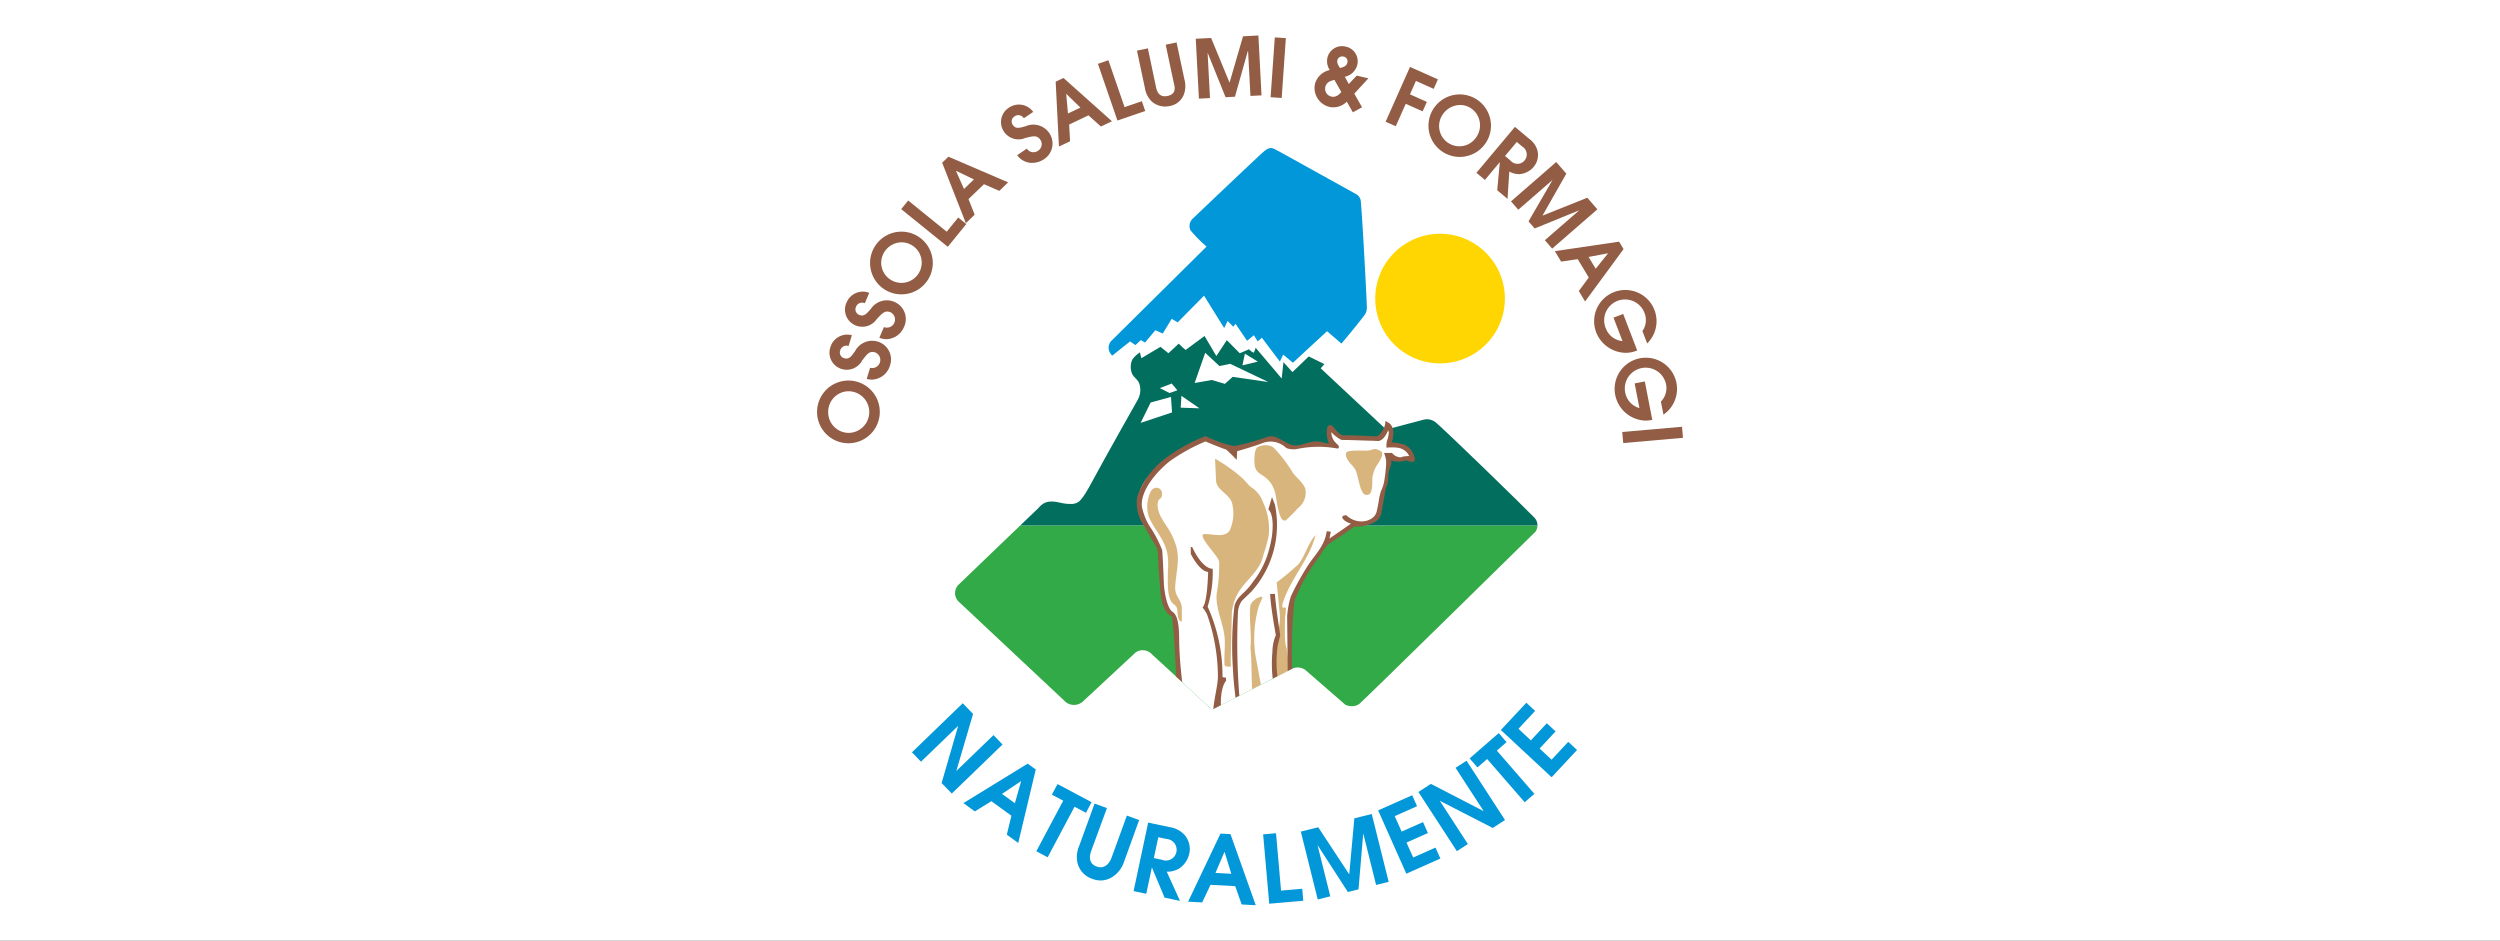
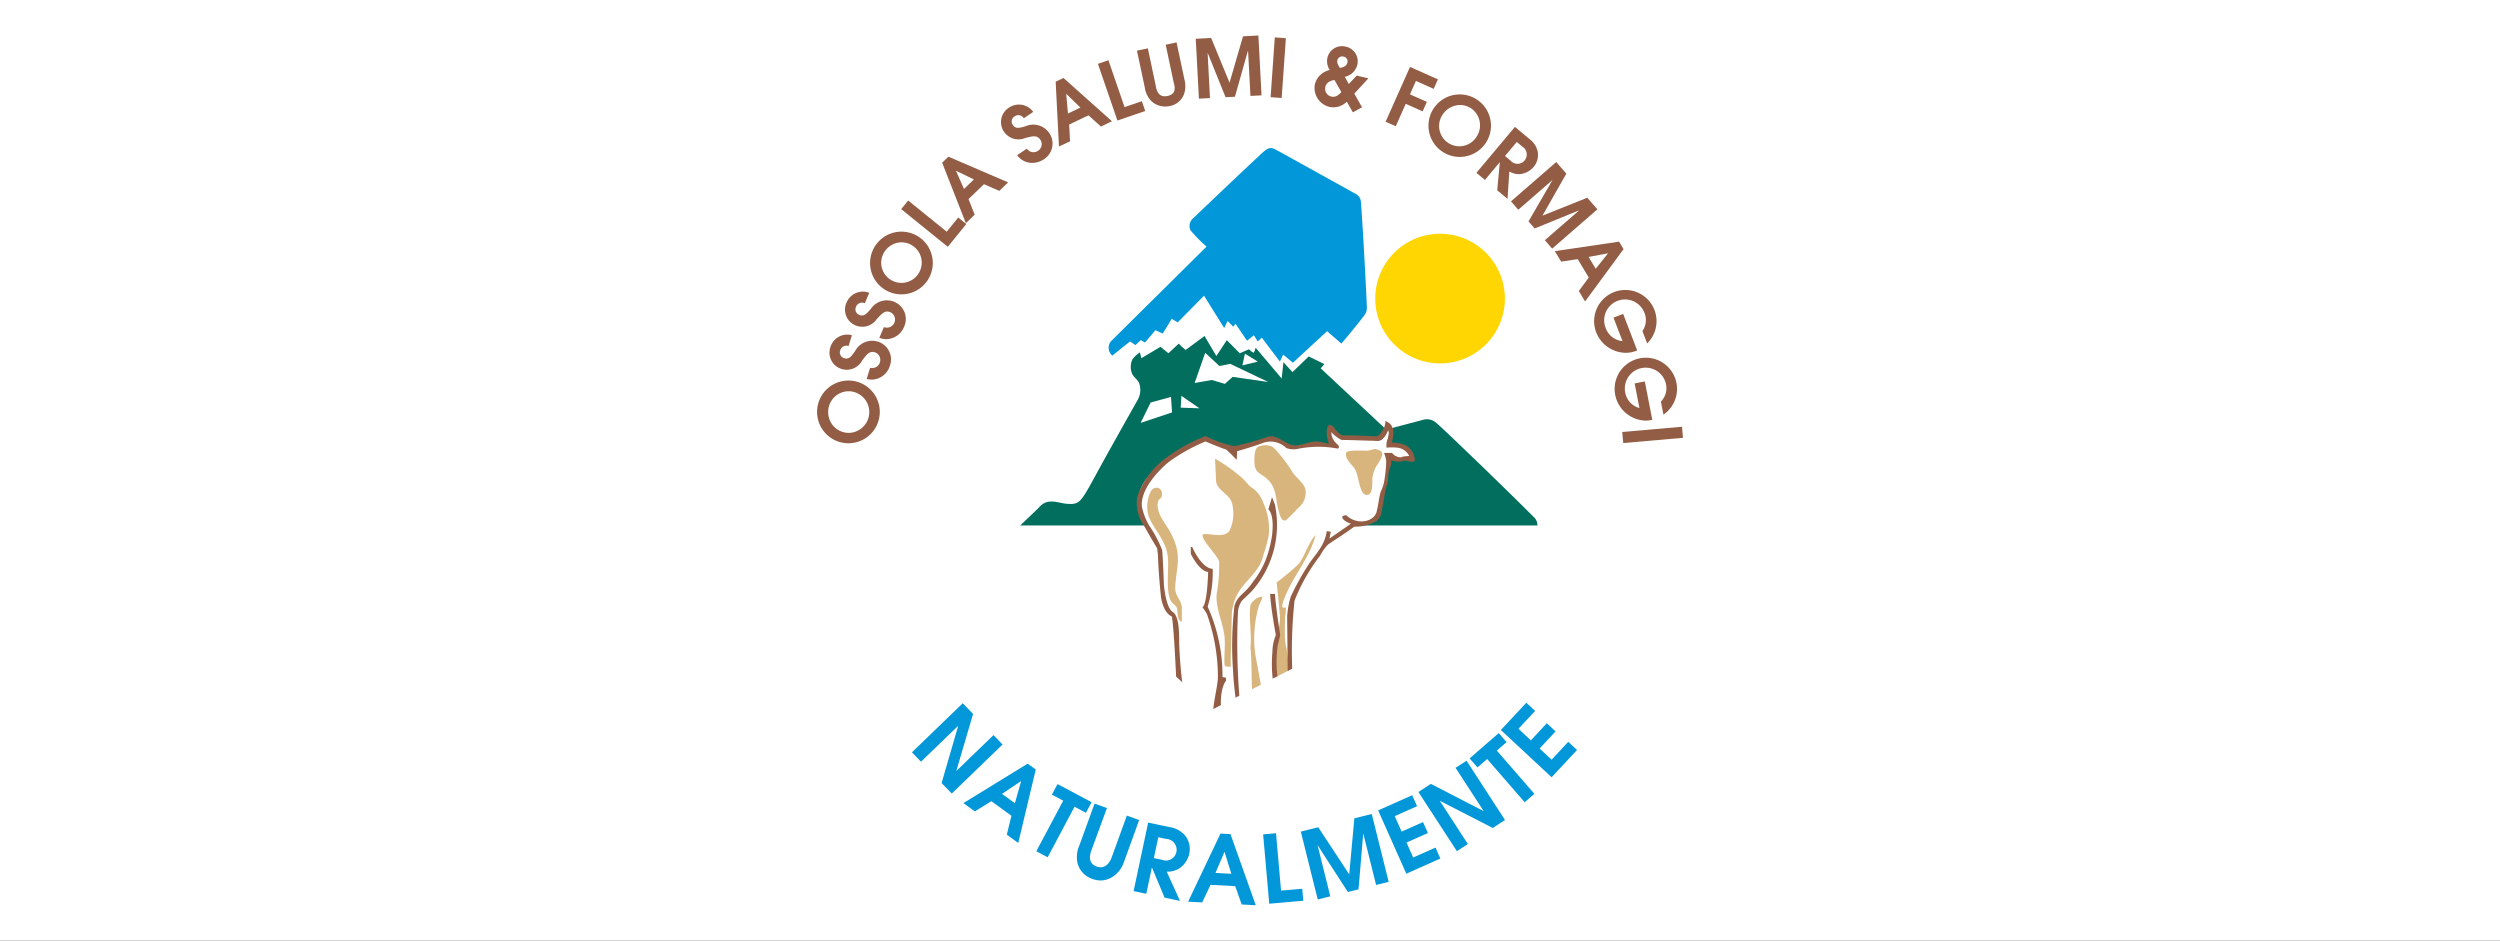
<svg xmlns="http://www.w3.org/2000/svg" width="194" height="73" viewBox="0 0 194 73">
  <rect x="0" y="0" width="194" height="73" fill="#333333" stroke="none" />
  <defs>
    <clipPath id="clip-path">
      <path id="Tracciato_20377" data-name="Tracciato 20377" d="M30.3,27.9s-2.718-2.36-3.114-2.708a1.015,1.015,0,0,0-.982-.1l-6.26,3.2s-3.892-3.628-4.617-4.272a.972.972,0,0,0-1.283-.19L9.882,27.7a1.035,1.035,0,0,1-1.434-.157c-.778-.734-8.2-7.689-8.2-7.689a.927.927,0,0,1,0-1.227c.473-.465,6.2-5.951,6.2-5.951.353-.393.669-.709,1.717-.457a3.276,3.276,0,0,0,.976.1c.47-.074.653-.124,1.585-1.862s3.5-6.279,3.5-6.279A1.561,1.561,0,0,0,14.3,2.94c-.127-.282-.4-.451-.523-.67a1.387,1.387,0,0,1,0-1.162,2.129,2.129,0,0,1,.582-.55l.118.452L15.957.127l.617.5.8-.745A5.339,5.339,0,0,0,17.91.37L19.377-.713c.005.006.917,1.555.917,1.555l.812-1.23L22.113.627l.714-.312s.216.237.365.263c.033.015.152-.378.152-.378l2.021,2.386L25.5,1.316l.7.772L27.464.874l1.213.595-.286.326,5.086,4.754,2.893-.767a1.079,1.079,0,0,1,.873.154c.4.252,7.067,6.752,7.655,7.371a.874.874,0,0,1,.171,1.156S31.638,27.657,31.387,27.839a.938.938,0,0,1-.561.178A1.249,1.249,0,0,1,30.3,27.9Z" transform="translate(0 0.713)" opacity="0.996" />
    </clipPath>
    <clipPath id="clip-logo-ossola-salumi-formaggi-cchi">
      <rect width="194" height="73" />
    </clipPath>
  </defs>
  <g id="logo-ossola-salumi-formaggi-cchi" clip-path="url(#clip-logo-ossola-salumi-formaggi-cchi)">
    <rect width="194" height="73" fill="#fff" />
    <g id="Raggruppa_18348" data-name="Raggruppa 18348" transform="translate(2069.406 18480.881)">
      <g id="Raggruppa_18345" data-name="Raggruppa 18345" transform="translate(-1995.311 -18469.396)">
        <path id="Tracciato_20357" data-name="Tracciato 20357" d="M453.648,182.963a.762.762,0,0,1,.431.529c.157,1.75.463,7.7.475,8.282a.99.99,0,0,1-.136.551c-.424.6-1.837,2.278-1.837,2.278l-1.114-.963-2.652,2.449-.751-.631-.258.542-1.4-1.855-.322.29-.294-.481-.533.427-.894-1.317-.173.232-.442-.451-.263.553-1.566-2.514-2.046,2.073-.462-.278-.694,1.144-.573-.26-.806.958-.329-.19-.41.388-.421-.285-1.376,1.1a.8.8,0,0,1-.118-1.1l7.432-7.362a10.343,10.343,0,0,1-1.248-1.264.78.78,0,0,1,.171-.9s5.058-4.82,5.527-5.216c.551-.467.731-.214,1.183,0" transform="translate(-422.581 -179.424)" fill="#0197d9" />
        <g id="Gruppo_di_maschere_76" data-name="Gruppo di maschere 76" transform="translate(0 14.588)" clip-path="url(#clip-path)">
          <g id="Raggruppa_18344" data-name="Raggruppa 18344" transform="translate(-0.769 -0.528)">
-             <path id="Tracciato_20379" data-name="Tracciato 20379" d="M0,0H46.666V14.251H0Z" transform="translate(0 15.229)" fill="#32aa47" />
            <path id="Tracciato_20378" data-name="Tracciato 20378" d="M0,0H41.776V15.229H0Z" transform="translate(4.89)" fill="#026f5e" />
          </g>
          <g id="Raggruppa_18346" data-name="Raggruppa 18346" transform="translate(14.089 6.59)">
            <path id="Tracciato_20366" data-name="Tracciato 20366" d="M474.49,508.379c-.088-.823-1.645-2.439-1.7-3.266s-.017-3.962-.346-4.74c-.118-.28-.4-.5-.562-.8-.65-1.225-.4-3.22-.629-4.547-.15-.874-1.455-2.367-1.606-3.493-.258-1.927,2.046-3.513,3.552-4.3.191-.1,1.486-.759,1.626-.771a16.926,16.926,0,0,1,1.676.622c.349.194.243.6.663.15.8-.08,1.967-.68,2.736-.725.5-.029,1.046.513,1.428.575a13.51,13.51,0,0,0,2.129-.176l1.469.1c.284-.24-.334-.423-.334-.423l-.1-.911s.876.707,1.06.668c.791-.1,1.717.189,2.46.1.2-.023.581-.387.734-.514l.438-.507c.1.437-.2,1.047-.15,1.485l1.018.166c.283,0,.69.631.8.9-.266-.062-.839.027-1.078,0a5.1,5.1,0,0,1-.848-.346c.294.647.116.935,0,1.59-.127.713-.348,1.492-.521,2.21-.1.419-.172,1.139-.608,1.345-.486.229-.888.534-1.37.34a6.15,6.15,0,0,0-2.381,1.587c-1.353,2.1-2.585,3.263-2.664,5.984-.048.629-.007,3.589,0,4.265" transform="translate(-469.479 -485.048)" fill="#fff" />
            <path id="Unione_372" data-name="Unione 372" d="M8.132,19.027v-.053c-.047-1.047-.024-2.228-.125-3.267.109-1.024-.136-2.318,0-3.308a1.2,1.2,0,0,1,.827-.642h.02c.068,0,.1,0,.071.092-.059.2-.221.469-.286.693a9.094,9.094,0,0,0-.254,3.705l.45,2.435c.046.168-.341.388-.571.388A.178.178,0,0,1,8.132,19.027ZM10,18.12c-.035-.039.026-.251,0-.3a.312.312,0,0,1-.052-.127,11.8,11.8,0,0,1,.188-2.945.7.7,0,0,1,.08-.6,3.846,3.846,0,0,0,.064-1.073l-.239-2.43a19.441,19.441,0,0,0,1.7-1.422c.5-.627.756-1.666,1.317-2.251-.37,1.574-1.607,3.043-2.244,4.5-.078.178-.457,1.013-.3,1.114a.226.226,0,0,0,.13.014c.055,0,.1-.008.11.029a3.215,3.215,0,0,1-.058.685c-.019.559-.027,1.223,0,1.779a2.938,2.938,0,0,0,.125.7c.032.443.142.86.151,1.315.014.093-.02.429.087.481.084.085-.069-.023-.177-.083-.03.117-.072.234-.184.122a.831.831,0,0,1-.621.491A.265.265,0,0,1,10,18.12ZM6,17.071c-.053-.675.061-1.491,0-2.16-.106-1.15-.709-2.194-.616-3.382a12.131,12.131,0,0,0,.192-2.493C5.5,8.581,4.011,7.189,4.342,6.9a3.307,3.307,0,0,1,.67.034c.512.058,1.056.116,1.367-.289a3.166,3.166,0,0,0,.232-2.008C6.5,3.8,5.337,3.526,5.337,2.715l-.078-1.67a12.635,12.635,0,0,1,2.1,1.495c.264.241.471.532.664.692a2.243,2.243,0,0,1,.953,1.181,4.829,4.829,0,0,1,.446,2.611A11.678,11.678,0,0,1,9.02,8.482a3.336,3.336,0,0,1-.307.836c-.861,1.392-1.923,1.747-2.149,3.694l-.08,3.325c-.014.34,0,.851,0,.851s-.043,0-.1,0C6.248,17.192,6.032,17.175,6,17.071Zm-3.69-4.4c-.068-.261-.321-.327-.453-.548-.442-.743-.18-2.435-.251-3.34C1.495,7.4.6,6.69.123,5.557A2.611,2.611,0,0,1,.314,3.51c.387-.452.983-.12.8.492-.041.137-.25.18-.29.428-.143.9.617,1.641,1.009,2.4.84,1.636.5,2.3.342,4.01-.084.925.417.977.509,1.752v1.1C2.293,13.628,2.383,12.96,2.307,12.673Zm7.82-7.839c-.178-.722-.089-1.6-.915-2.29-.373-.312-.79-.394-.878-.979C8.285,1.237,8.285.373,8.548.153A1.334,1.334,0,0,1,9.708.116L9.877.26a11.4,11.4,0,0,1,1.451,1.921c.265.349.893.841.954,1.291a1.528,1.528,0,0,1-.6,1.423,12.282,12.282,0,0,1-.932.941.348.348,0,0,1-.087.012C10.4,5.847,10.288,5.488,10.127,4.835Zm6.771-1c-.415-.135-.52-1.494-.758-1.936-.195-.36-.9-.871-.693-1.327.074-.166.792-.159,1.279-.152.169,0,.311,0,.387,0,.194-.012.447-.13.616-.124a1.577,1.577,0,0,1,.439.2c.259.312-.349,1.007-.483,1.3a3.045,3.045,0,0,0-.206.65c-.053.343.091,1.413-.424,1.413A.509.509,0,0,1,16.9,3.837Z" transform="translate(0.844 1.885)" fill="#d9b57e" />
            <path id="Unione_373" data-name="Unione 373" d="M6.326,19.93a14.6,14.6,0,0,0-.855-4.945,4.086,4.086,0,0,0-.342-.519s.355-.09.438-2.744c-.708-.067-1.347-1.408-1.347-1.408V9.782h.11s.714,1.666,1.592,1.694a9.234,9.234,0,0,1-.392,2.94,12.964,12.964,0,0,1,1.151,5.462l.276.052v.233s-.479.494-.393,2.093l-.606.151C6.093,21.241,6.273,20.713,6.326,19.93ZM7.5,19.378a26.752,26.752,0,0,1,.113-5.043c.273-.852.782-.86,1.458-1.883a6.692,6.692,0,0,0,1.11-2.078,9.557,9.557,0,0,0,.341-1.453c.213-1.762-.282-2.043-.282-2.043l.282-.965.227.584a7.725,7.725,0,0,1-1.845,6.769l-.718.691a1.733,1.733,0,0,0-.305.9A52.429,52.429,0,0,0,8,21.47l-.276.25S7.54,20.372,7.5,19.378Zm-4.4.873s-.167-4.01-.345-5.07c-.709-.309-.849-1.535-.849-1.535s-.174-1.606-.229-3.1a6.556,6.556,0,0,0-.07-.668s-.5-.822-.964-1.656a3.164,3.164,0,0,1-.579-2.34A6.354,6.354,0,0,1,2.246,2.909a13.233,13.233,0,0,1,3.12-1.734,8.962,8.962,0,0,0,2.225.782,19.591,19.591,0,0,0,2.622-.734,1.317,1.317,0,0,1,.489,0c.491.144.985.553,1.383.655a1.9,1.9,0,0,0,.512,0c.391-.067.655-.185,1.044-.257a1.536,1.536,0,0,1,.637,0c.165.029.69.187.661.113C14.752,1.4,14.6.075,15.177.367c.17.087.385.6.823.753.489-.008,1.093.013,1.613.034.545.022,1,.044,1.126.033A1.542,1.542,0,0,0,19.326,0l.252.144c.58.375.286,1.347.219,1.525a3.47,3.47,0,0,1,1,.177,1.335,1.335,0,0,1,.656.638c.461.972-.246.662-.458.6a.65.65,0,0,0-.3.034,1.616,1.616,0,0,1-.921-.054,1.11,1.11,0,0,1-.05.457,1.8,1.8,0,0,0-.158.52c-.022.13-.023.493-.059.724-.039.252-.119.259-.182.621-.144.825-.32,1.791-.32,1.791a1.1,1.1,0,0,1-.427.627,3.238,3.238,0,0,1-1.667.4s-.474.344-.981.685c-.448.3-.933.6-1.078.725a3.681,3.681,0,0,0-.607.858,14.024,14.024,0,0,0-1.976,3.484,37.16,37.16,0,0,0-.165,5.557l-.362.132L11.7,15.174a6.542,6.542,0,0,1,.288-1.558,20.34,20.34,0,0,1,1.29-2.344c.332-.528.794-1.04,1.074-1.535a3.079,3.079,0,0,0,.418-1.179l.319.042-.108.526s1.381-.94,1.668-1.158c-.525-.14-1.012-.626-.359-.648.844.816,2.216.516,2.369-.346.168-.7.142-.968.315-1.518a2.94,2.94,0,0,0,.29-.993,10.064,10.064,0,0,0,.122-1.344,2.477,2.477,0,0,0-.171-.636h.625a.871.871,0,0,0,.653.342c.106,0,.113-.049.24-.065.2-.024.434-.039.434-.039a1.143,1.143,0,0,0-.931-.644,3.769,3.769,0,0,0-.829,0,1.632,1.632,0,0,1,.028-.464s.277-.656.1-.929c0,0-.288.854-.8.862-.262,0-.789-.015-1.346-.034-.53-.018-1.087-.036-1.47-.034a2.68,2.68,0,0,1-.792-.608,1.222,1.222,0,0,0,.5.973c.2.218,0,.305,0,.305a8.121,8.121,0,0,0-3.117.023,1.588,1.588,0,0,1-.878-.066,1.739,1.739,0,0,0-1.828-.391c-.6.242-1.986.637-1.986.637l-.031.673s-.645-.671-.831-.807c-.372-.106-1.594-.624-1.594-.624A14.241,14.241,0,0,0,2.61,3.112C1.582,3.918.263,5.44.433,6.692A4.893,4.893,0,0,0,.992,8.119,9.585,9.585,0,0,1,2,10.023c.055.473.136,2.7.136,2.7s.131,1.739.681,2.1.489,1.8.506,2.476A32.766,32.766,0,0,0,3.6,20.6ZM10.557,17.9a3.389,3.389,0,0,1,.264-1.275s-.4-2.165-.442-3.2h.374c.044.883.408,3.2.408,3.2l-.194.8a9.253,9.253,0,0,0,0,2.563l-.367.185A10.173,10.173,0,0,1,10.557,17.9Z" transform="translate(0 0)" fill="#925d44" />
          </g>
        </g>
        <g id="Raggruppa_18343" data-name="Raggruppa 18343" transform="translate(14.418 15.888)" style="isolation: isolate">
          <path id="Tracciato_20361" data-name="Tracciato 20361" d="M535.143,405.588l-2.768-.4-.6.543-1.014-.3-1.334.232.818-2.343,1.108,1.028.829-.172" transform="translate(-525.235 -403.316)" fill="#fff" />
          <path id="Tracciato_20362" data-name="Tracciato 20362" d="M473.017,452.774l-2.436.811.776-1.58,1.579-.434" transform="translate(-470.581 -448.143)" fill="#fff" />
          <path id="Tracciato_20363" data-name="Tracciato 20363" d="M515.913,451.581l-1.455-.05.059-.914Z" transform="translate(-511.349 -447.27)" fill="#fff" />
          <path id="Tracciato_20364" data-name="Tracciato 20364" d="M582.654,404.87l-1.195.291.193-.907Z" transform="translate(-573.561 -404.182)" fill="#fff" />
-           <path id="Tracciato_20365" data-name="Tracciato 20365" d="M493.406,437.542c-.148.048-.605.217-.605.217l-.754-.384.921-.356" transform="translate(-490.557 -434.631)" fill="#fff" />
+           <path id="Tracciato_20365" data-name="Tracciato 20365" d="M493.406,437.542c-.148.048-.605.217-.605.217" transform="translate(-490.557 -434.631)" fill="#fff" />
        </g>
        <path id="Tracciato_20381" data-name="Tracciato 20381" d="M5.03,0A5.03,5.03,0,1,1,0,5.03,5.03,5.03,0,0,1,5.03,0Z" transform="translate(32.624 6.655)" fill="#ffd502" />
        <path id="Tracciato_20382" data-name="Tracciato 20382" d="M599.085,477.832c.58.375.286,1.347.219,1.525.382.073-.413.116-.362-.056,0,0,.277-.656.1-.929,0,0-.288.854-.8.862s-.252-.337,0-.359a1.541,1.541,0,0,0,.588-1.187" transform="translate(-565.418 -456.509)" fill="#925d44" />
      </g>
      <g id="Raggruppa_18347" data-name="Raggruppa 18347" transform="translate(-2006 -18478.127)">
        <path id="Tracciato_20397" data-name="Tracciato 20397" d="M3.012,2l-.453.773-.428-.478a1.265,1.265,0,0,0,.736-1.144A1.162,1.162,0,0,0,1.666,0,1.162,1.162,0,0,0,.484,1.176a1.259,1.259,0,0,0,.39.874A1.5,1.5,0,0,0,0,3.364,1.512,1.512,0,0,0,1.534,4.841a1.468,1.468,0,0,0,1.182-.7l.641.7.61-.541-.824-.893L3.942,2Zm-1.4-.283c-.182-.182-.333-.34-.333-.541a.386.386,0,0,1,.39-.384.374.374,0,0,1,.409.4C2.075,1.471,1.842,1.6,1.61,1.716Zm.522,1.792c-.107.189-.289.516-.654.516A.615.615,0,0,1,.836,3.4c0-.428.39-.6.566-.685Z" transform="translate(39.391 0.488) rotate(13)" fill="#925d44" />
        <path id="Unione_376" data-name="Unione 376" d="M18.361,28.326,23,27.921l.075.858-4.635.406Zm-.547-2.89a2.421,2.421,0,1,1,3.746,1.546l-.2-1.012a1.485,1.485,0,0,0,.4-1.347,1.616,1.616,0,1,0-3.164.66,1.531,1.531,0,0,0,1.1,1.188l-.372-1.913.79-.154.579,2.981-.1.019a2.232,2.232,0,0,1-.427.041A2.473,2.473,0,0,1,17.814,25.436Zm-1.476-4.85a2.421,2.421,0,1,1,3.958.872l-.369-.963a1.485,1.485,0,0,0,.164-1.4,1.616,1.616,0,1,0-3,1.2,1.531,1.531,0,0,0,1.292.979l-.7-1.82.751-.288L19.522,22l-.094.036a2.228,2.228,0,0,1-.8.148A2.5,2.5,0,0,1,16.337,20.586Zm-1.347-3.2.774-1.044-.858-1.428-1.285.193-.489-.814,4.985-.736.347.577L15.479,18.2Zm.76-2.642.551.916.951-1.188-.006-.011Zm-3.393-1.3,2.634-2.289-.012-.014-3.413,1.393-.478-.55L12.936,8.8l-.008-.009L10.294,11.08l-.565-.65,3.511-3.052.784.9L12.18,11.524l.008.009,3.462-1.385.784.9L12.922,14.1ZM8.66,9.568l.2-2.155L8.85,7.4,7.706,8.768l-.66-.554L10.037,4.65l1.093.917a1.679,1.679,0,0,1,.665.968,1.439,1.439,0,0,1-.3,1.214,1.62,1.62,0,0,1-1.057.566,1.505,1.505,0,0,1-.839-.2L9.46,10.239Zm.606-2.659.424.356a.712.712,0,0,0,1.1-.016A.72.72,0,0,0,10.6,6.176L10.18,5.82ZM4.388,6.563a2.425,2.425,0,1,1,1.368.419A2.422,2.422,0,0,1,4.388,6.563Zm.047-2.88A1.572,1.572,0,1,0,7.041,5.441a1.6,1.6,0,0,0-.4-2.224,1.53,1.53,0,0,0-.86-.263A1.635,1.635,0,0,0,4.435,3.683ZM0,4.25,1.892,0,4.058.964,3.73,1.7,2.352,1.086l-.463,1.04L3.2,2.711l-.327.735L1.562,2.86.787,4.6Z" transform="translate(44.118 2.441)" fill="#925d44" />
        <path id="Unione_375" data-name="Unione 375" d="M1.257,9.286l.751-.506a.611.611,0,0,0,.859.171.605.605,0,0,0,.2-.843c-.267-.4-.572-.3-1.174-.156A1.358,1.358,0,0,1,.231,7.461,1.32,1.32,0,0,1,.62,5.6a1.366,1.366,0,0,1,1.883.33l-.73.492a.5.5,0,0,0-.724-.141.461.461,0,0,0-.132.658c.225.334.524.238,1,.1a1.5,1.5,0,0,1,1.813.506,1.442,1.442,0,0,1-.421,2.074,1.634,1.634,0,0,1-.89.268A1.416,1.416,0,0,1,1.257,9.286Zm2.988-5.7.607-.29,3.762,3.36-.857.409-.965-.87-1.5.717.069,1.3L4.5,8.617Zm.818.955L5.2,6.054l.965-.46L5.074,4.533ZM7.523,2.2l.814-.281L9.591,5.558,10.934,5.1l.262.761L9.038,6.6Zm4.161,2.906a1.855,1.855,0,0,1-.517-1.041l-.614-2.891L11.4,1l.608,2.892c.048.227.135.967.922.8s.513-.853.465-1.08L12.783.716l.843-.179.614,2.891A1.9,1.9,0,0,1,14.2,4.56a1.436,1.436,0,0,1-1.1.913,1.777,1.777,0,0,1-.37.04A1.575,1.575,0,0,1,11.685,5.107ZM15.116.255,16.309.192,17.73,3.643h.013l1.04-3.58L19.976,0l.243,4.646-.86.045-.183-3.485h-.019l-1,3.547-.728.038L16.05,1.371h-.013l.183,3.485-.86.045Zm5.808,4.534L21.249.147l.859.06-.325,4.641Z" transform="translate(14.269 0)" fill="#925d44" />
        <path id="Unione_374" data-name="Unione 374" d="M0,19.829a2.433,2.433,0,1,1,2.433,2.408A2.427,2.427,0,0,1,0,19.829Zm.861-.006a1.6,1.6,0,0,0,1.572,1.61,1.616,1.616,0,0,0,0-3.232A1.6,1.6,0,0,0,.861,19.823Zm2.988-2.576.265-.866a.63.63,0,0,0,.4-1.192c-.457-.14-.631.129-1.011.618a1.358,1.358,0,0,1-1.6.667,1.32,1.32,0,0,1-.87-1.693A1.366,1.366,0,0,1,2.7,13.853l-.257.842a.5.5,0,0,0-.652.347.461.461,0,0,0,.311.595c.385.118.557-.145.845-.55a1.5,1.5,0,0,1,1.728-.747,1.442,1.442,0,0,1,.978,1.877A1.511,1.511,0,0,1,4.251,17.3,1.639,1.639,0,0,1,3.849,17.247Zm.982-3.192.354-.833a.63.63,0,0,0,.526-1.143c-.44-.187-.641.062-1.07.509a1.358,1.358,0,0,1-1.665.5,1.32,1.32,0,0,1-.688-1.774,1.366,1.366,0,0,1,1.759-.749l-.344.81a.5.5,0,0,0-.684.277.461.461,0,0,0,.247.624c.37.157.569-.086.9-.459a1.494,1.494,0,0,1,1.8-.563,1.442,1.442,0,0,1,.776,1.969,1.53,1.53,0,0,1-1.361.939A1.572,1.572,0,0,1,4.831,14.054Zm-.718-5.78a2.433,2.433,0,1,1,2.433,2.408A2.427,2.427,0,0,1,4.114,8.275Zm.861-.006A1.573,1.573,0,1,0,6.547,6.646,1.6,1.6,0,0,0,4.975,8.268Zm1.552-4.2L7.069,3.4l2.99,2.421.894-1.1.625.506L10.143,6.993ZM9.706.467,10.19,0l4.634,1.993-.683.66L12.95,2.134l-1.2,1.157L12.228,4.5l-.683.66Zm1.078.646L11.4,2.507l.769-.743L10.793,1.1Z" transform="translate(0 9.405)" fill="#925d44" />
      </g>
      <path id="Unione_377" data-name="Unione 377" d="M25.586,15.655l-.5-1.424-1.919-.1-.645,1.364-1.093-.057,2.513-5.284.775.041,1.962,5.518Zm-2.035-2.448,1.231.065-.521-1.689h-.015Zm3.7-2.994,1-.087.39,4.452,1.644-.144.081.931-2.641.231Zm-7.648,4.911-.975-2.329-.014,0-.432,2.03-.983-.209L18.33,9.3l1.628.346a1.958,1.958,0,0,1,1.215.633,1.679,1.679,0,0,1,.351,1.417,1.889,1.889,0,0,1-.779,1.162,1.756,1.756,0,0,1-.975.25L20.8,15.377Zm-.832-3.071.631.134a.83.83,0,0,0,1.121-.617.84.84,0,0,0-.776-1l-.631-.134ZM30.176,10l1.351-.337L33.921,13.3l.014,0,.394-4.329,1.351-.337,1.312,5.263-.974.243-.984-3.947-.021.005-.36,4.283-.825.206-2.335-3.611-.014,0,.984,3.947-.974.243ZM14,13.669a1.747,1.747,0,0,1-1.15-1.217,2.182,2.182,0,0,1,.133-1.36l1.189-3.267.959.349-1.2,3.264c-.094.257-.343,1,.392,1.268s1.073-.426,1.166-.683l1.189-3.267.952.347L16.447,12.37a2.217,2.217,0,0,1-.782,1.073,1.763,1.763,0,0,1-1.015.35A1.889,1.889,0,0,1,14,13.669ZM36.176,8.354l2.642-1.176.378.85L37.463,8.8,38,10l1.659-.739.378.85-1.659.739.517,1.162,1.732-.771.378.85-2.642,1.176ZM9.651,11.522,11.738,7.6l-.879-.467.437-.821,2.643,1.405-.437.821-.885-.471-2.087,3.926ZM39.3,6.926l.969-.629L44.342,8.4l.012-.008-2.17-3.341.851-.553L46.02,9.1l-.95.617-4.089-2.1-.012.008,2.17,3.341-.851.553ZM7.361,10.234l.357-1.466L6.163,7.639,4.88,8.432l-.886-.644L8.979,4.726l.628.456-1.36,5.7ZM6.987,7.073l1,.724.482-1.7-.012-.008ZM44.636,4.367l-.751.653-.61-.7,2.259-1.964.61.7-.757.658L48.3,7.069l-.751.653ZM2.3,6.231,3.581,1.818l-.01-.011L.7,4.575,0,3.845,3.942.038l.8.831-1.292,4.4.01.011L6.329,2.51l.7.73L3.092,7.046Zm43.4-4.116L47.677,0l.68.634L47.064,2.021l.962.9L49.265,1.59l.68.634L48.706,3.552l.93.867,1.293-1.387.68.634L49.637,5.781Z" transform="translate(-1998.638 -18426.348)" fill="#0197d9" />
    </g>
  </g>
</svg>